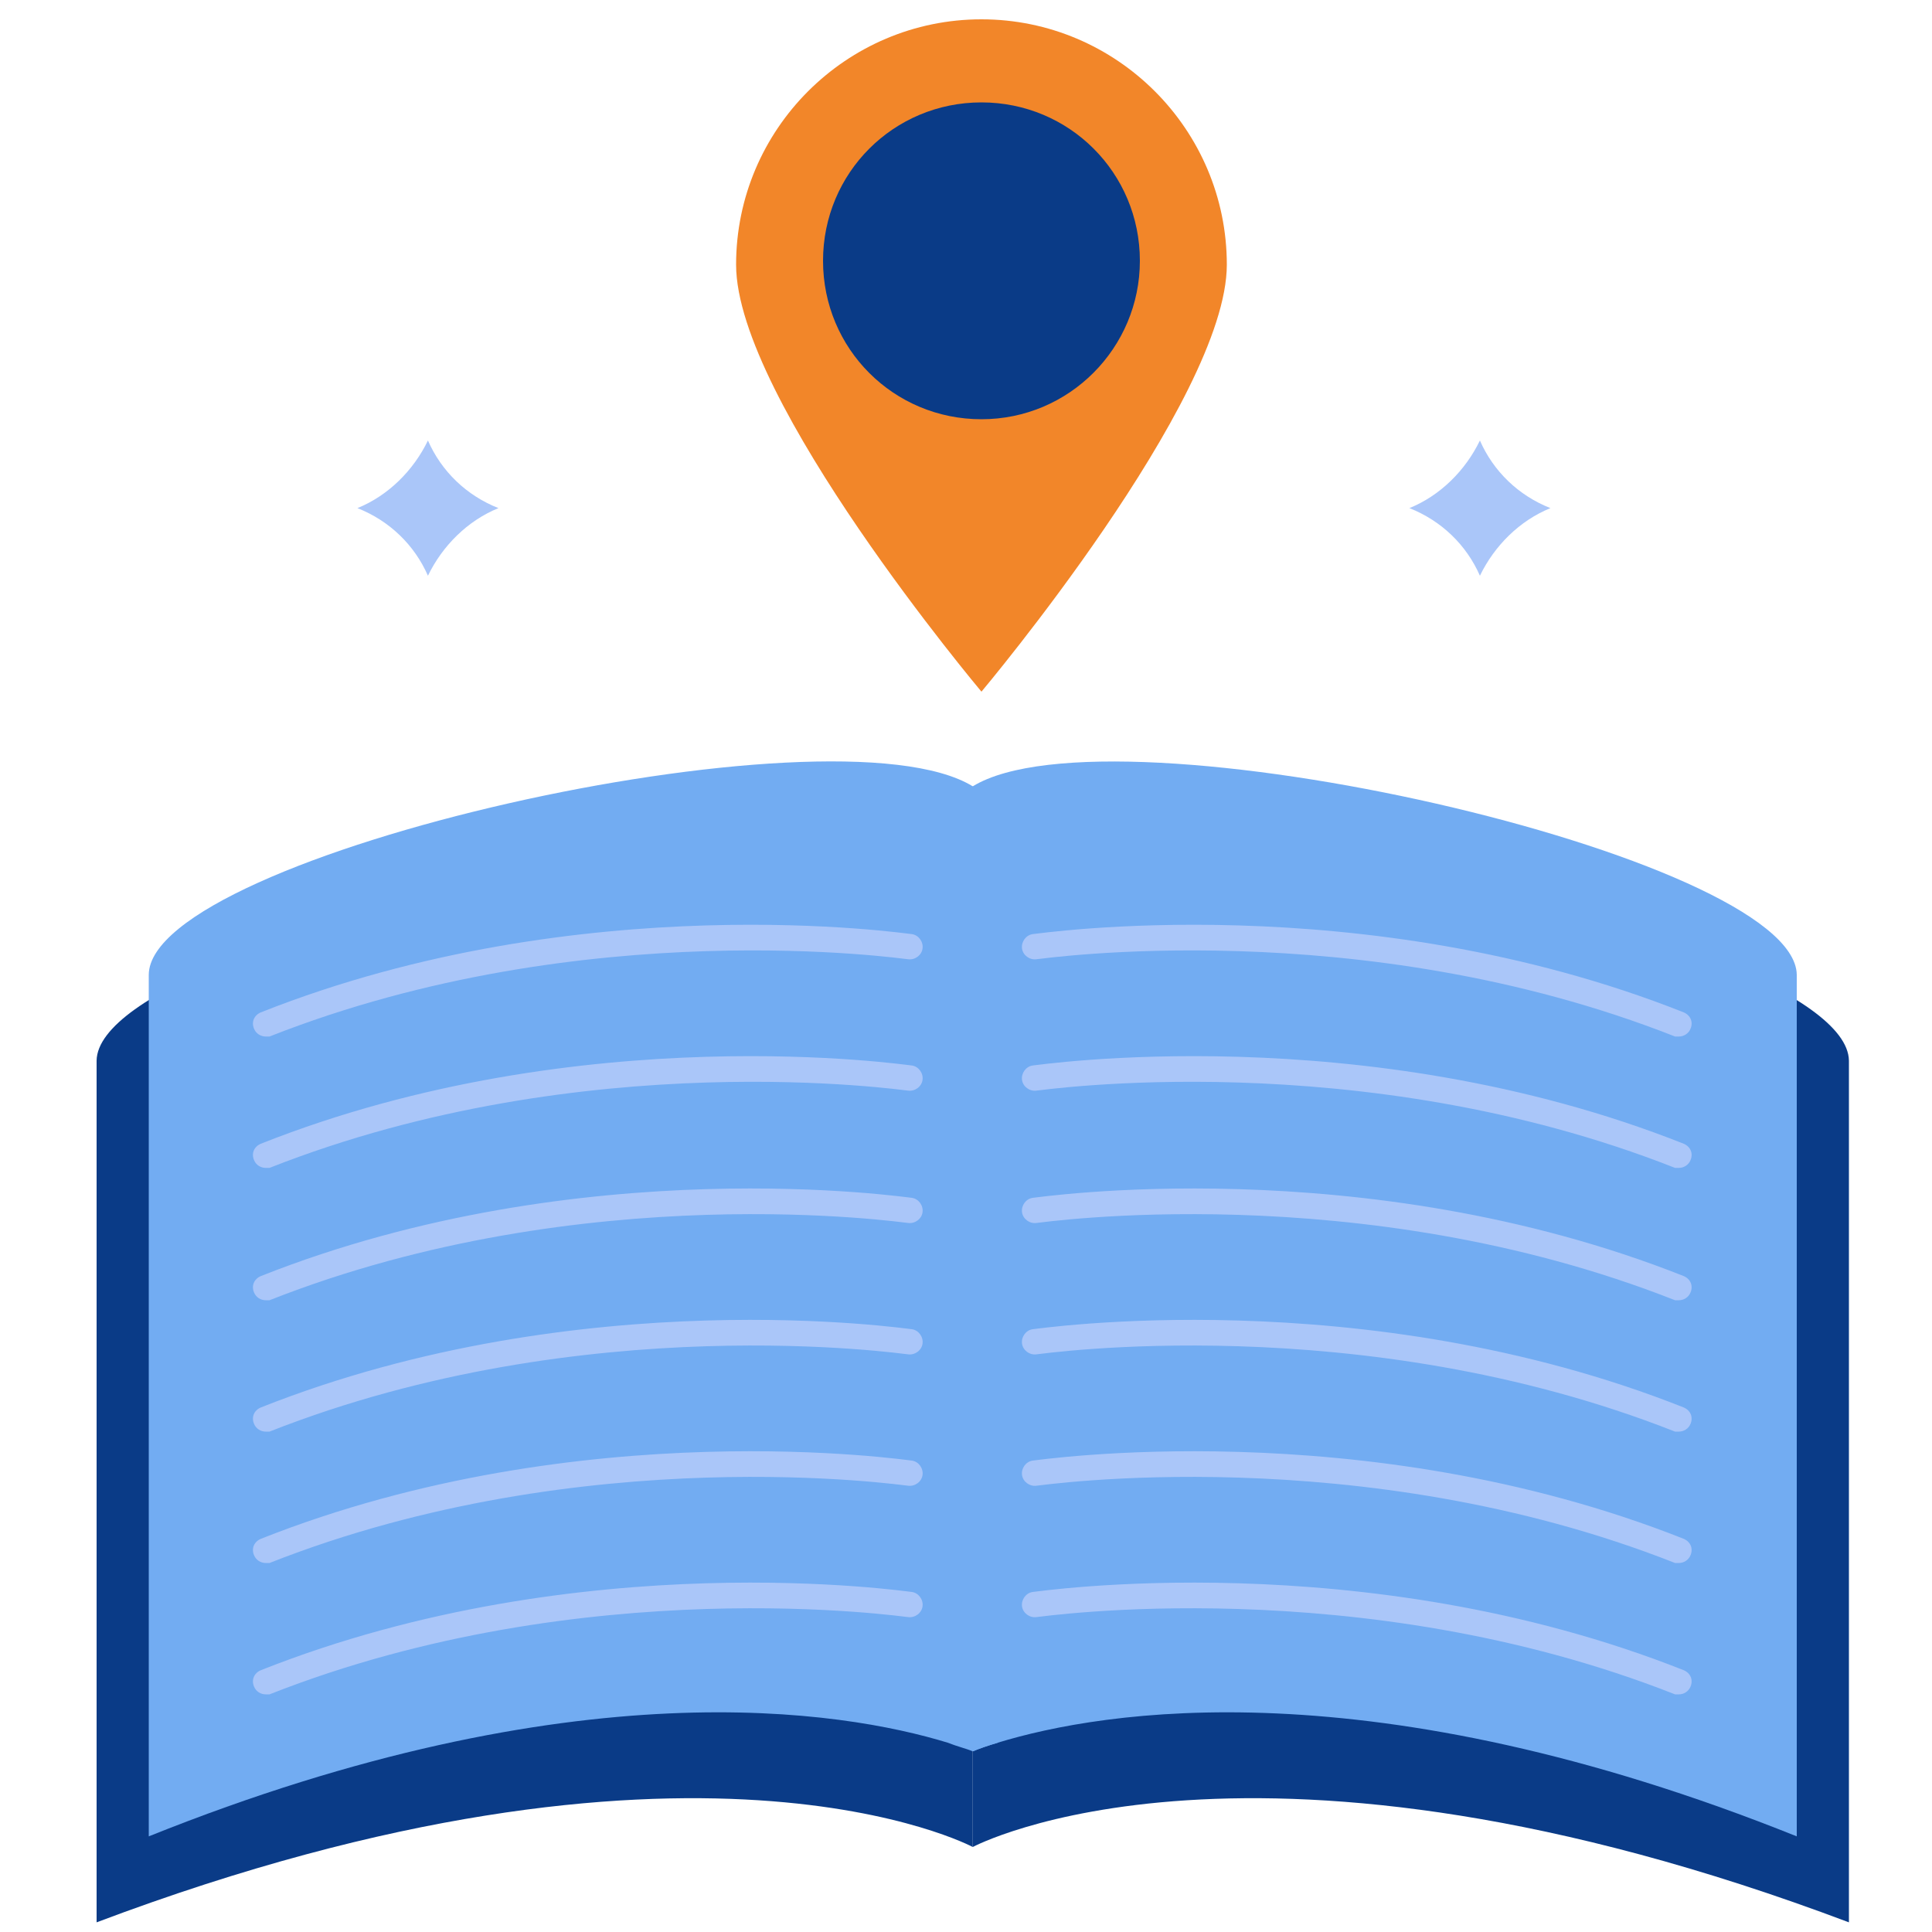
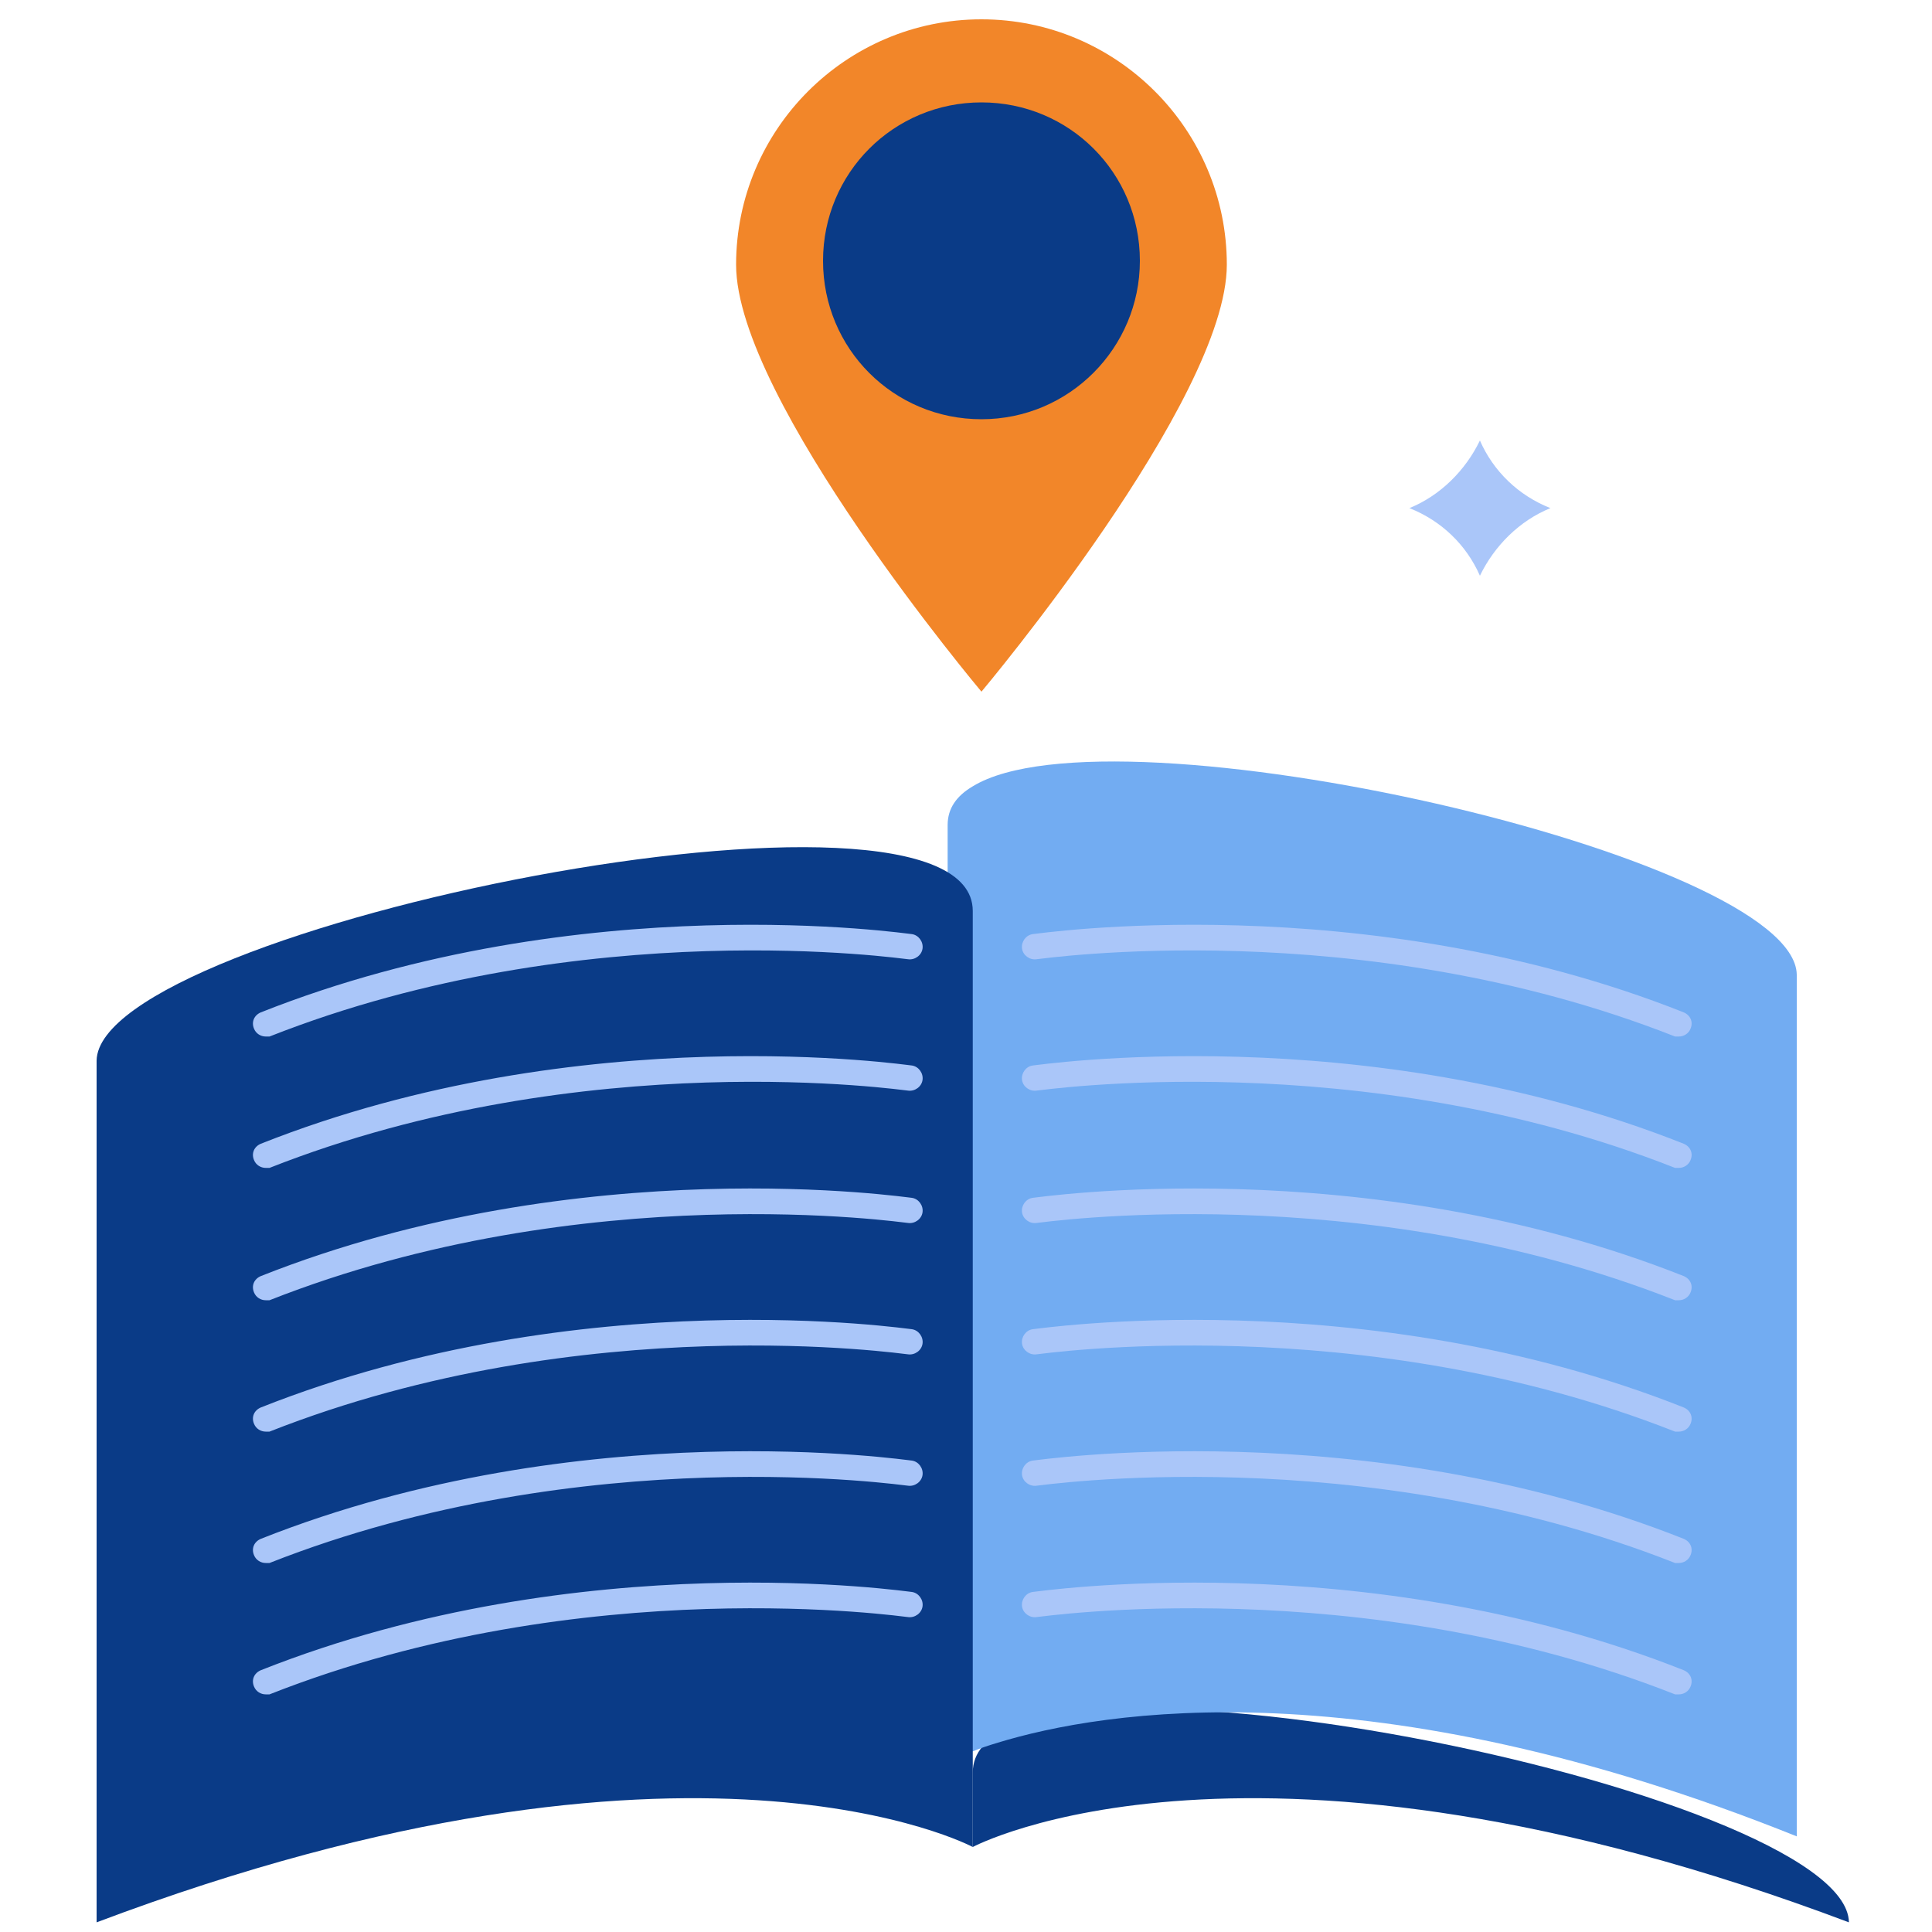
<svg xmlns="http://www.w3.org/2000/svg" id="Calque_1" data-name="Calque 1" version="1.1" viewBox="0 0 200 200">
  <defs>
    <style>
      .cls-1 {
        fill: #f28629;
      }

      .cls-1, .cls-2, .cls-3, .cls-4 {
        stroke-width: 0px;
      }

      .cls-2 {
        fill: #72acf2;
      }

      .cls-3 {
        fill: #aac6f9;
      }

      .cls-4 {
        fill: #0a3b87;
      }
    </style>
  </defs>
  <g>
    <g>
      <path class="cls-1" d="M127,27.4c0,14-25.4,44.2-25.4,44.2,0,0-25.4-30.2-25.4-44.2S87.6,2,101.6,2s25.4,11.4,25.4,25.4Z" />
      <path class="cls-4" d="M118,27c0,9-7.3,16.4-16.4,16.4s-16.4-7.3-16.4-16.4,7.3-16.4,16.4-16.4,16.4,7.3,16.4,16.4Z" />
    </g>
    <g>
-       <path class="cls-4" d="M100.7,94.3v96.9s28.9-15.5,90.7,7.8v-89.2c-.2-13.8-90.7-32.1-90.7-15.5Z" />
+       <path class="cls-4" d="M100.7,94.3v96.9s28.9-15.5,90.7,7.8c-.2-13.8-90.7-32.1-90.7-15.5Z" />
      <path class="cls-2" d="M186,190.1c-44.1-17.7-71.9-13-82.7-9.7-1,.3-1.9.6-2.6.9-.7-.3-1.6-.5-2.6-.9v-95c0-1.7.9-3,2.6-4,14.5-8.9,85.1,7.2,85.3,19.5,0,.2,0,89.2,0,89.2Z" />
      <g>
        <path class="cls-3" d="M173.9,107.3c-.2,0-.3,0-.5,0-32.7-12.9-65.8-8-66.1-8-.7.1-1.4-.4-1.5-1.1-.1-.7.4-1.4,1.1-1.5.3,0,34.1-5.1,67.4,8.1.7.3,1,1,.7,1.7-.2.5-.7.8-1.2.8Z" />
        <path class="cls-3" d="M173.9,120.9c-.2,0-.3,0-.5,0-32.7-12.9-65.8-8-66.1-8-.7.1-1.4-.4-1.5-1.1-.1-.7.4-1.4,1.1-1.5.3,0,34.1-5.1,67.4,8.1.7.3,1,1,.7,1.7-.2.5-.7.8-1.2.8Z" />
        <path class="cls-3" d="M173.9,134.6c-.2,0-.3,0-.5,0-32.7-12.9-65.8-8-66.1-8-.7.1-1.4-.4-1.5-1.1-.1-.7.4-1.4,1.1-1.5.3,0,34.1-5.1,67.4,8.1.7.3,1,1,.7,1.7-.2.5-.7.8-1.2.8Z" />
        <path class="cls-3" d="M173.9,148.2c-.2,0-.3,0-.5,0-32.7-12.9-65.8-8-66.1-8-.7.1-1.4-.4-1.5-1.1-.1-.7.4-1.4,1.1-1.5.3,0,34.1-5.1,67.4,8.1.7.3,1,1,.7,1.7-.2.5-.7.8-1.2.8Z" />
        <path class="cls-3" d="M173.9,161.8c-.2,0-.3,0-.5,0-32.7-12.9-65.8-8-66.1-8-.7.1-1.4-.4-1.5-1.1-.1-.7.4-1.4,1.1-1.5.3,0,34.1-5.1,67.4,8.1.7.3,1,1,.7,1.7-.2.5-.7.8-1.2.8Z" />
        <path class="cls-3" d="M173.9,175.4c-.2,0-.3,0-.5,0-32.7-12.9-65.8-8-66.1-8-.7.1-1.4-.4-1.5-1.1-.1-.7.4-1.4,1.1-1.5.3,0,34.1-5.1,67.4,8.1.7.3,1,1,.7,1.7-.2.5-.7.8-1.2.8Z" />
      </g>
    </g>
    <g>
      <path class="cls-4" d="M100.7,94.3v96.9s-28.9-15.5-90.7,7.8v-89.2c.2-13.8,90.7-32.1,90.7-15.5Z" />
-       <path class="cls-2" d="M103.3,85.4v95c-1,.3-1.9.6-2.6.9-.7-.3-1.6-.5-2.6-.9-10.8-3.3-38.6-8-82.7,9.7v-89.2c.1-12.4,70.8-28.4,85.3-19.5,1.7,1,2.6,2.3,2.6,4Z" />
      <g>
        <path class="cls-3" d="M27.4,107.3c.2,0,.3,0,.5,0,32.7-12.9,65.8-8,66.1-8,.7.1,1.4-.4,1.5-1.1.1-.7-.4-1.4-1.1-1.5-.3,0-34.1-5.1-67.4,8.1-.7.3-1,1-.7,1.7.2.5.7.8,1.2.8Z" />
        <path class="cls-3" d="M27.4,120.9c.2,0,.3,0,.5,0,32.7-12.9,65.8-8,66.1-8,.7.1,1.4-.4,1.5-1.1.1-.7-.4-1.4-1.1-1.5-.3,0-34.1-5.1-67.4,8.1-.7.3-1,1-.7,1.7.2.5.7.8,1.2.8Z" />
        <path class="cls-3" d="M27.4,134.6c.2,0,.3,0,.5,0,32.7-12.9,65.8-8,66.1-8,.7.1,1.4-.4,1.5-1.1.1-.7-.4-1.4-1.1-1.5-.3,0-34.1-5.1-67.4,8.1-.7.3-1,1-.7,1.7.2.5.7.8,1.2.8Z" />
        <path class="cls-3" d="M27.4,148.2c.2,0,.3,0,.5,0,32.7-12.9,65.8-8,66.1-8,.7.1,1.4-.4,1.5-1.1.1-.7-.4-1.4-1.1-1.5-.3,0-34.1-5.1-67.4,8.1-.7.3-1,1-.7,1.7.2.5.7.8,1.2.8Z" />
        <path class="cls-3" d="M27.4,161.8c.2,0,.3,0,.5,0,32.7-12.9,65.8-8,66.1-8,.7.1,1.4-.4,1.5-1.1.1-.7-.4-1.4-1.1-1.5-.3,0-34.1-5.1-67.4,8.1-.7.3-1,1-.7,1.7.2.5.7.8,1.2.8Z" />
        <path class="cls-3" d="M27.4,175.4c.2,0,.3,0,.5,0,32.7-12.9,65.8-8,66.1-8,.7.1,1.4-.4,1.5-1.1.1-.7-.4-1.4-1.1-1.5-.3,0-34.1-5.1-67.4,8.1-.7.3-1,1-.7,1.7.2.5.7.8,1.2.8Z" />
      </g>
    </g>
  </g>
-   <path class="cls-3" d="M51.6,52.6c-3.2,1.3-5.8,3.9-7.3,7-1.4-3.2-4-5.7-7.3-7,3.2-1.3,5.8-3.9,7.3-7,1.4,3.2,4,5.7,7.3,7Z" />
  <path class="cls-3" d="M160.5,52.6c-3.2,1.3-5.8,3.9-7.3,7-1.4-3.2-4-5.7-7.3-7,3.2-1.3,5.8-3.9,7.3-7,1.4,3.2,4,5.7,7.3,7Z" />
</svg>